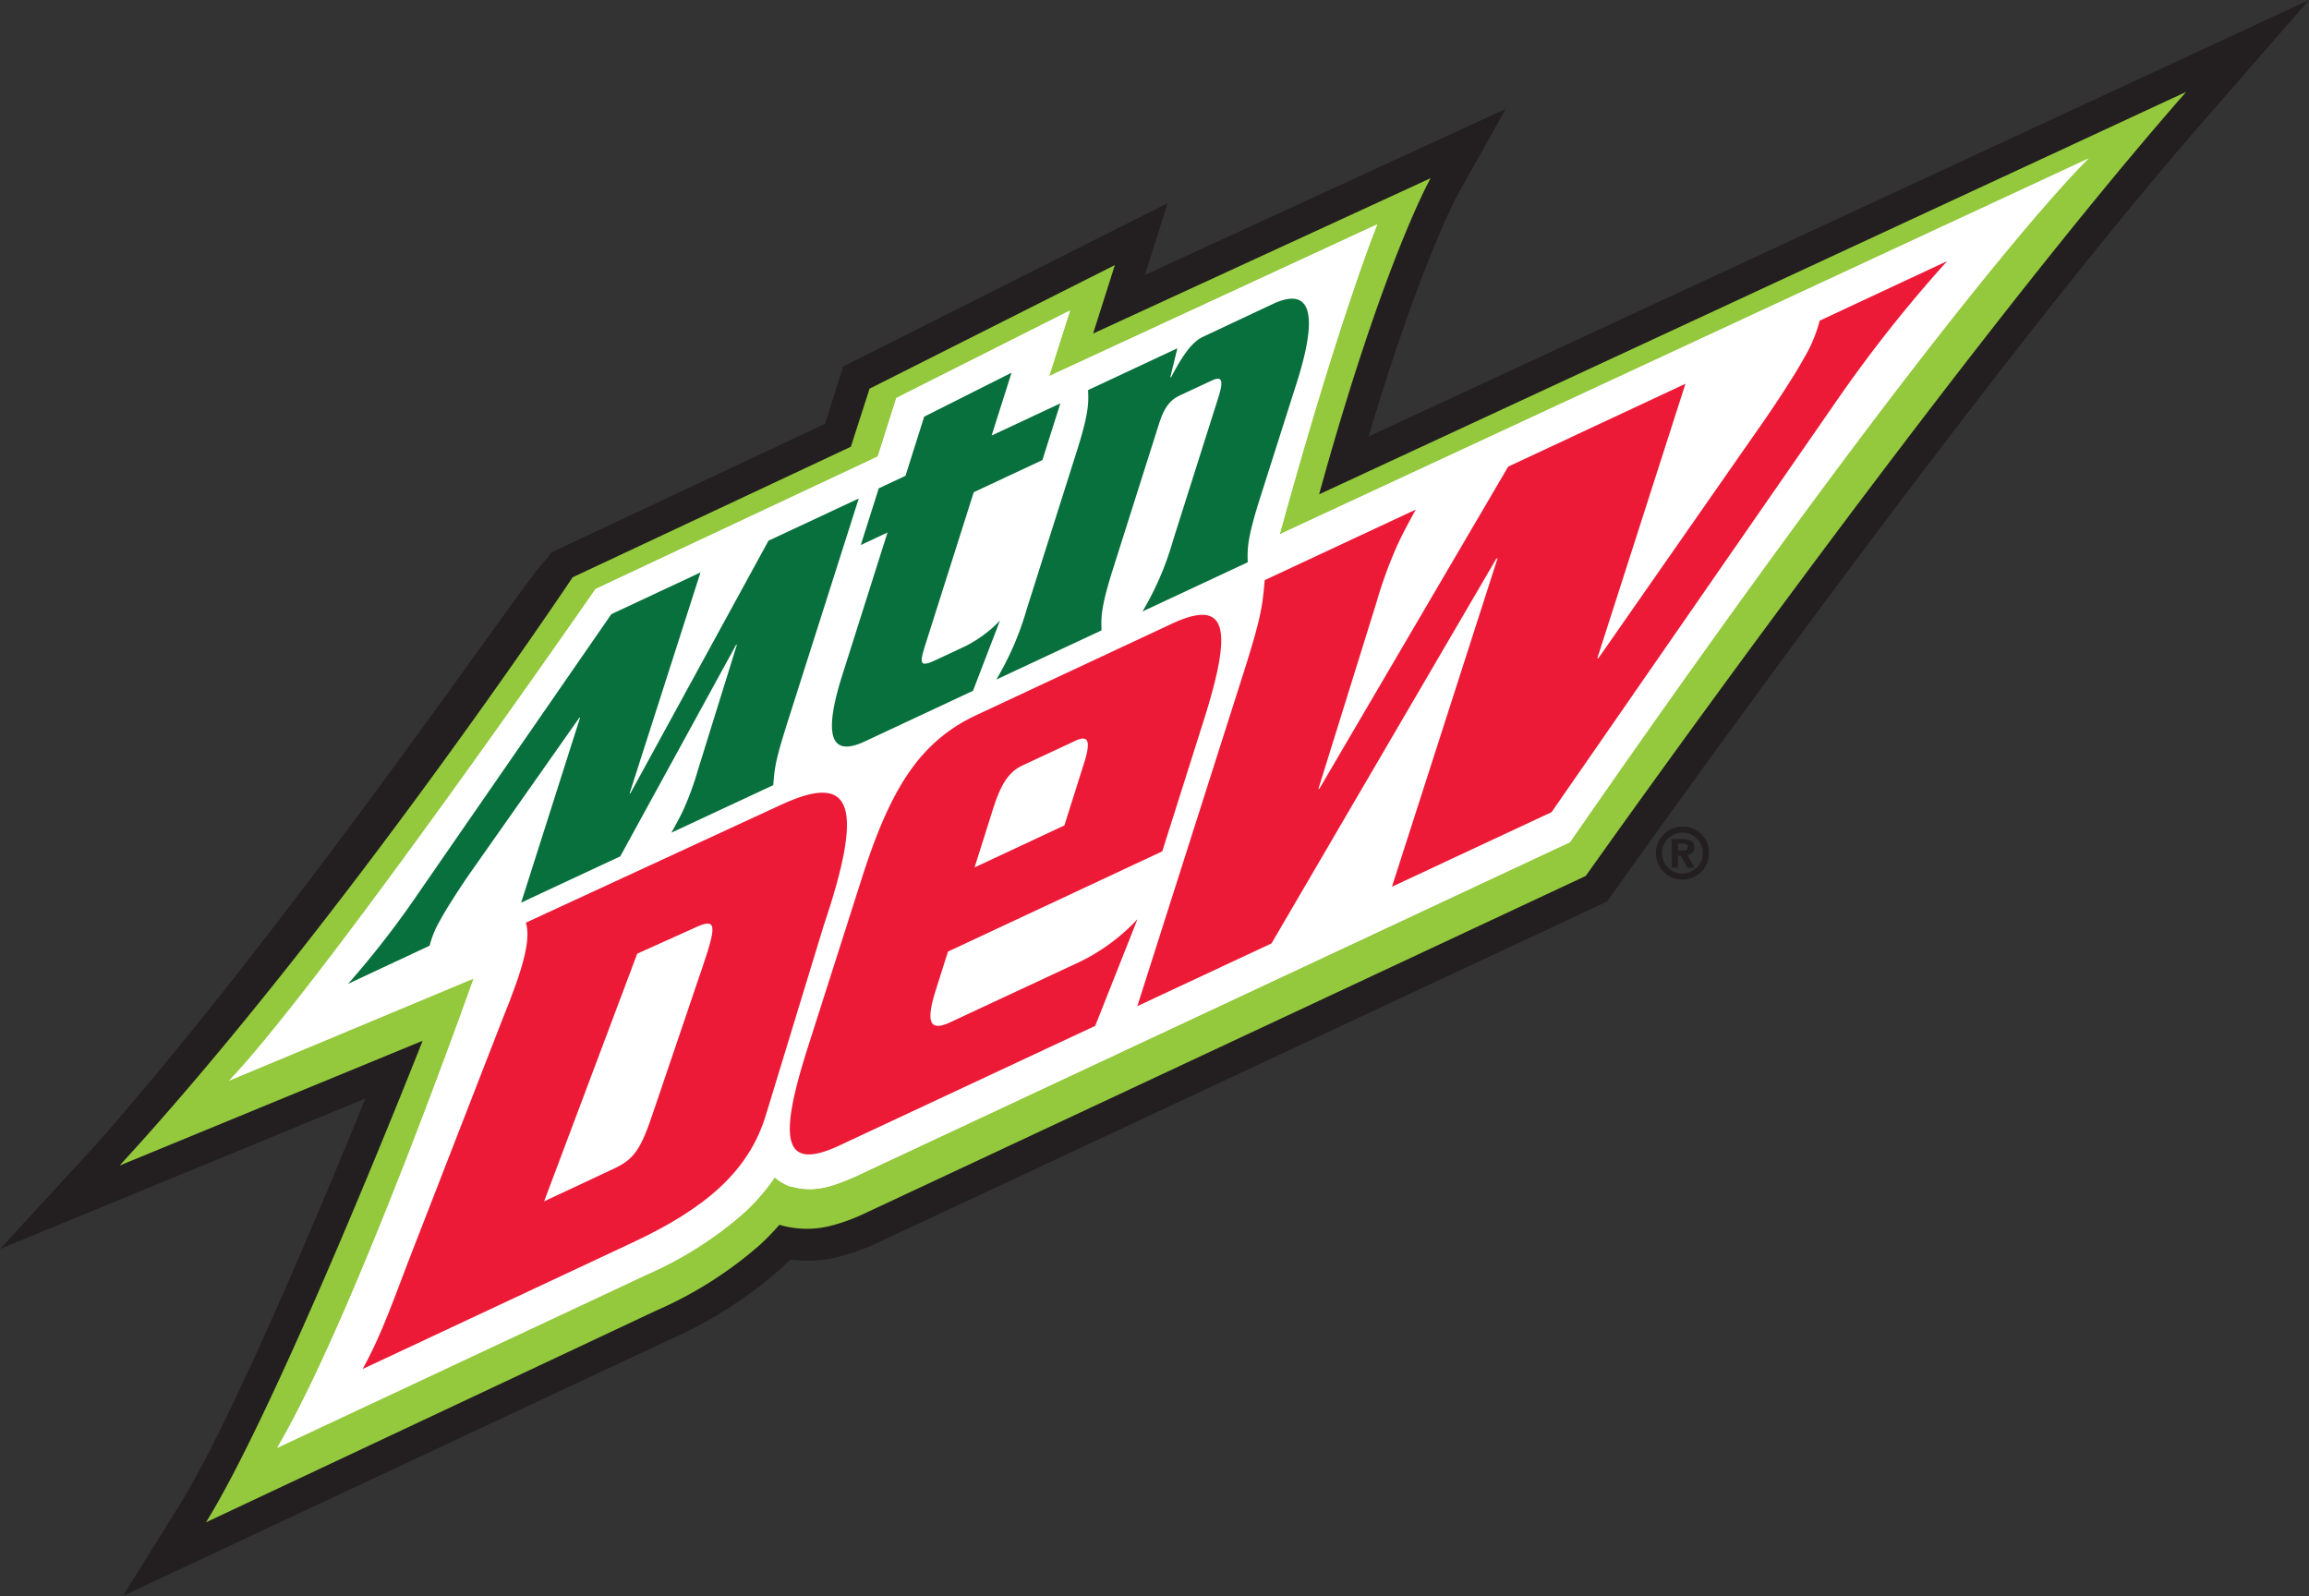
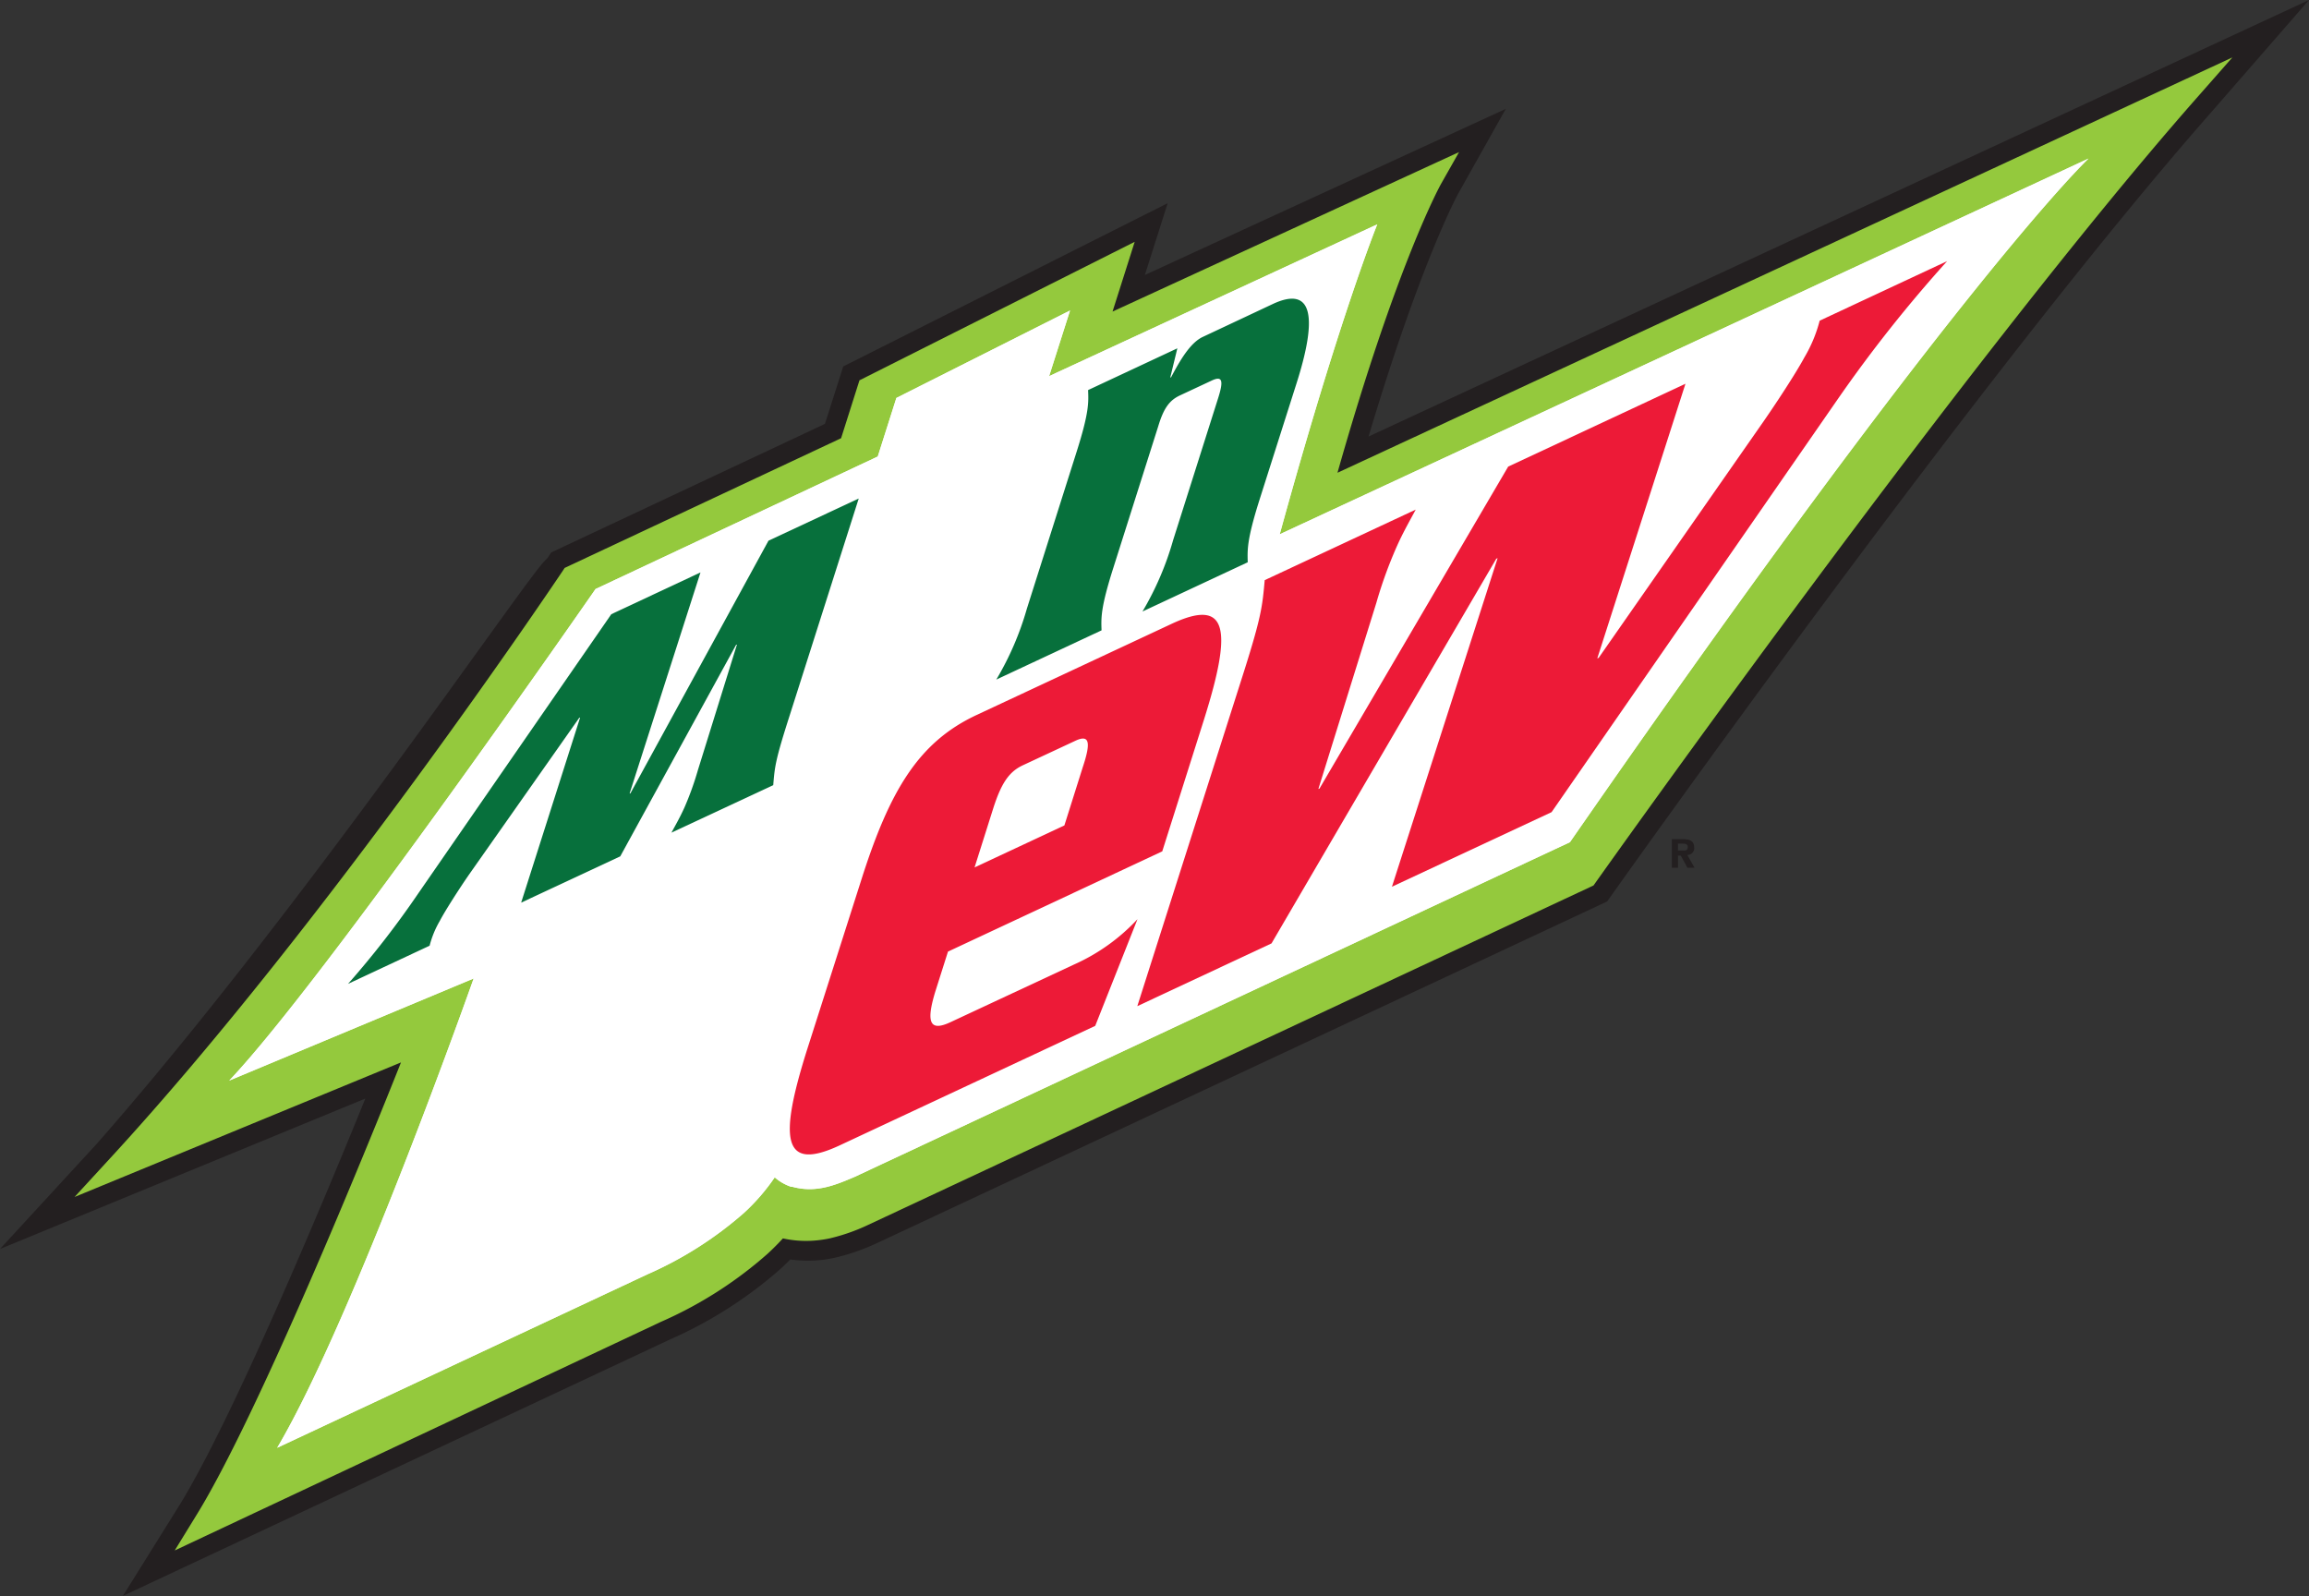
<svg xmlns="http://www.w3.org/2000/svg" id="Layer_1" data-name="Layer 1" viewBox="0 0 281.47 194.58">
  <rect x="0" y="0" width="281.47" height="194.58" fill="#333333" stroke="none" />
  <title>dew-logo-new</title>
  <path d="M166.83,53.21C173.16,32,177.7,23.71,177.74,23.63l5.82-10.36-44,20.25,2.78-8.75L102.79,44.67l-2.23,7L67.2,67.34l-0.49.73c-0.78.67-2.47,3-8.32,11.11C48.2,93.32,29.22,119.63,11.75,139.48L0,152.25l44.54-18.34c-5.25,12.91-16.27,39.26-22.7,49.63l-6.86,11L81.63,163.3a52,52,0,0,0,13.6-8.7c0.38-.35.75-0.71,1.11-1.07a15.68,15.68,0,0,0,4.28,0c0.38-.06.76-0.13,1.14-0.21a25.69,25.69,0,0,0,5-1.72l89.15-41.71,0.59-.83c0.45-.63,44.85-63.3,72.95-95.26L281.47,0Z" style="fill:#231f20" />
  <path d="M23.88,184.8c7.5-12.07,20.88-44.92,25-55.29L9.09,145.91l4.42-4.81C40,112.31,68.32,70,68.61,69.57l0.22-.34,33.7-15.81,2.24-7.06,33.55-16.88-2.7,8.5,42.24-19.44-2.22,3.92c-0.05.1-5.36,9.64-12.6,35.17L272.13,7l-4.55,5.17c-28.12,32-72.66,94.83-73.11,95.46l-0.22.31-88.5,41.41a23.41,23.41,0,0,1-4.53,1.59c-0.31.07-.64,0.13-1,0.18a13.13,13.13,0,0,1-4.78-.16c-0.59.64-1.22,1.28-1.89,1.89a49.69,49.69,0,0,1-13,8.29L21.3,189Z" style="fill:#94c93d" />
-   <path d="M174.39,21.73s-5.75,10.14-13.59,38.53L266.5,11.2c-28.5,32.42-73.2,95.58-73.2,95.58L105.22,148l0,0a22.22,22.22,0,0,1-4.26,1.5q-0.42.09-.86,0.16a11.73,11.73,0,0,1-4.84-.29L95,149.31a29.54,29.54,0,0,1-2.38,2.45,48.61,48.61,0,0,1-12.63,8L25.11,185.57c9.08-14.62,26.41-58.7,26.41-58.7L14.58,142.08c26.84-29.21,55.23-71.71,55.23-71.71l33.91-15.91L106,47.38,135.9,32.32l-2.65,8.34,41.13-18.93m6.91-6.37-8.12,3.73L138,35.28l0.66-2.09,2.08-6.56-6.15,3.1L104.67,44.79l-1.09.55-0.37,1.16-1.86,5.87L68.58,67.75l-0.73.34-0.45.67c-1,0-29.29,42.21-55,71.36l-8.84,9.62,12.08-5,30.59-12.6C41.14,144.87,29.43,173.11,22.65,184l-5.16,8.31,8.86-4.16,54.88-25.76a51.09,51.09,0,0,0,13.36-8.54c0.49-.45,1-0.91,1.41-1.38a14.65,14.65,0,0,0,4.48,0c0.36-.05.72-0.12,1.07-0.2a24.91,24.91,0,0,0,4.78-1.67l0.11-.05,0.08,0,88-41.18,0.69-.33,0.44-.63c0.45-.63,44.94-63.41,73-95.34l9.09-10.34-12.49,5.8L165.32,55c6.72-23,11.54-31.71,11.59-31.8Z" style="fill:#231f20" />
  <path d="M72.58,71.81L107,55.65l2.27-7.14,21.17-10.66-2.55,8,40-18.5S163.3,38.58,156,65.13l98.59-45.8S239,33.95,191.38,102.66l-87.2,40.8c-2.35,1-4.7,2-7.59,1.21l-0.15,0a5.85,5.85,0,0,1-2-1.15,24.85,24.85,0,0,1-3.78,4.36,45.51,45.51,0,0,1-11.74,7.46L33.79,176.48c9.33-15.78,23.95-57.21,23.95-57.21l-29.8,12.45c11.62-12.24,44.65-59.91,44.65-59.91" style="fill:#f3f3f9" />
  <path d="M112.66,50.79l10.65-5.36-2.43,7.66,8.38-3.92-2.19,6.91L118.7,60l-5.91,18.62c-0.71,2.26-.69,2.75,1.19,1.88l3.7-1.73a15.4,15.4,0,0,0,4.22-3.13l-3.29,8.57-13.19,6.17c-3.34,1.56-5.52.66-2.73-8.12l5.5-17.35-3.26,1.53,2.19-6.91L110.38,58Z" style="fill:#07703c" />
-   <path d="M143.52,42.46L142.66,46l0.09,0c1.06-2,2.32-4.22,3.89-4.94l8.51-4c4.95-2.31,5.43,1.69,2.93,9.57l-4.56,14.34c-1.54,4.88-1.46,6.06-1.42,7.57l-12.83,6A36.49,36.49,0,0,0,143,65.86l5.5-17.35c0.69-2.18.48-2.72-.81-2.11l-3.83,1.79c-1.3.6-2,1.56-2.66,3.74L135.7,69.27c-1.55,4.88-1.47,6.06-1.42,7.57l-12.83,6a36.31,36.31,0,0,0,3.73-8.65l6.05-19.07c1.55-4.88,1.47-6.06,1.41-7.56Z" style="fill:#07703c" />
  <path d="M57.14,106.65c-1.23,1.79-2.87,4.34-3.54,5.62a11.76,11.76,0,0,0-1.23,3l-9.94,4.65a112,112,0,0,0,8.63-11.13L74.52,74.87l10.87-5.09L76.75,96.72l0.09,0L93.68,65.91l11-5.14L96.26,87.22c-1.74,5.42-1.82,6.23-2,8.49l-12.39,5.79c0.6-1.11,1.06-1.9,1.6-3.1a36.93,36.93,0,0,0,1.63-4.54l4.75-15.27-0.09,0-14.13,25.8-12.08,5.64,7.18-22.54-0.09,0Z" style="fill:#07703c" />
  <path d="M61.24,124.27c2.74-6.71,3.44-9.82,2.87-11.8l31-14.32c9-4.21,10.2.17,5.25,14.84l-7,22.94c-2.06,6.79-7.27,11.34-16.28,15.55L44.21,166.87c1.75-3.19,2.9-6,5.52-13Zm5.09,22.17,8.42-3.94c2.65-1.23,3.39-2.44,5-7.28l6-17.68c1.63-4.85,1.58-5.69-1.07-4.44l-7,3.15Z" style="fill:#ed1a37" />
  <path d="M115.56,116L114,120.92c-1.14,3.76-.64,4.86,1.87,3.68l15-7a23.83,23.83,0,0,0,7.79-5.55l-5.15,13-31.13,14.56c-7,3.28-7.45-.7-4-11.64L105,107.23c3.47-10.93,7-16.77,14-20.05l23.77-11.11c7-3.29,7.45.69,4,11.64l-5.09,16.07Zm14.19-15.37L132,93.48c1-3,.82-4-0.91-3.19l-6.43,3c-1.72.81-2.64,2.28-3.6,5.29l-2.26,7.15Z" style="fill:#ed1a37" />
  <path d="M214.54,52c1.89-2.69,4.39-6.52,5.41-8.42a17.17,17.17,0,0,0,1.87-4.49l15.54-7.26a167.75,167.75,0,0,0-13.29,16.76L189.14,99l-19.46,9.09,12.88-40.05-0.16.07L155,115l-16.36,7.65,12.53-39.31c2.59-8.06,2.7-9.25,3-12.62l18.41-8.6c-0.89,1.66-1.57,2.83-2.37,4.63a53.13,53.13,0,0,0-2.43,6.73l-7.07,22.7,0.14-.06,23-39.24,21.61-10.1L194.71,80.26l0.17-.07Z" style="fill:#ed1a37" />
  <path d="M72.58,71.81L107,55.65l2.27-7.14,21.17-10.66-2.55,8,40-18.5S163.3,38.58,156,65.13l98.59-45.8S239,33.95,191.38,102.66l-87.2,40.8c-2.35,1-4.7,2-7.59,1.21l-0.15,0a5.85,5.85,0,0,1-2-1.15,24.85,24.85,0,0,1-3.78,4.36,45.51,45.51,0,0,1-11.74,7.46L33.79,176.49c9.33-15.78,23.95-57.21,23.95-57.21l-29.8,12.45c11.62-12.24,44.65-59.91,44.65-59.91" style="fill:#fff" />
-   <path d="M112.66,50.79l10.65-5.36-2.43,7.66,8.38-3.92-2.19,6.91L118.7,60l-5.91,18.62c-0.71,2.26-.69,2.75,1.19,1.88l3.7-1.73a15.4,15.4,0,0,0,4.22-3.13l-3.29,8.57-13.19,6.17c-3.34,1.56-5.52.66-2.73-8.12l5.5-17.35-3.26,1.53,2.19-6.91L110.38,58Z" style="fill:#07703c" />
  <path d="M143.52,42.46L142.66,46l0.09,0c1.06-2,2.32-4.22,3.89-4.94l8.51-4c4.95-2.31,5.43,1.69,2.93,9.57l-4.56,14.34c-1.54,4.88-1.46,6.06-1.42,7.57l-12.83,6A36.49,36.49,0,0,0,143,65.86l5.5-17.35c0.69-2.18.48-2.72-.81-2.11l-3.83,1.79c-1.3.6-2,1.56-2.66,3.74L135.7,69.27c-1.55,4.88-1.47,6.06-1.42,7.57l-12.83,6a36.31,36.31,0,0,0,3.73-8.65l6.05-19.08c1.55-4.88,1.47-6.06,1.41-7.56Z" style="fill:#07703c" />
  <path d="M57.14,106.66c-1.23,1.79-2.87,4.34-3.54,5.62a11.76,11.76,0,0,0-1.23,3l-9.94,4.65a112,112,0,0,0,8.63-11.13L74.52,74.87l10.87-5.09L76.75,96.72l0.09,0L93.68,65.91l11-5.14L96.26,87.22c-1.74,5.42-1.82,6.23-2,8.49L81.85,101.5c0.6-1.11,1.06-1.9,1.6-3.1a36.93,36.93,0,0,0,1.63-4.54l4.75-15.27-0.09,0-14.13,25.8-12.08,5.64,7.18-22.54-0.09,0Z" style="fill:#07703c" />
-   <path d="M61.24,124.27c2.74-6.71,3.44-9.82,2.87-11.8l31-14.32c9-4.21,10.2.17,5.25,14.84l-7,22.94c-2.06,6.79-7.27,11.34-16.28,15.55L44.21,166.88c1.75-3.19,2.9-6,5.52-13Zm5.09,22.17,8.42-3.94c2.65-1.23,3.39-2.44,5-7.28l6-17.68c1.63-4.85,1.58-5.69-1.07-4.44l-7,3.15Z" style="fill:#ed1a37" />
  <path d="M115.56,116L114,120.92c-1.14,3.76-.64,4.86,1.87,3.68l15-7a23.83,23.83,0,0,0,7.79-5.55l-5.15,13-31.13,14.56c-7,3.28-7.45-.7-4-11.64L105,107.24c3.47-10.93,7-16.77,14-20.06l23.77-11.11c7-3.29,7.45.69,4,11.64l-5.09,16.07Zm14.19-15.38L132,93.49c1-3,.82-4-0.91-3.19l-6.43,3c-1.72.81-2.64,2.28-3.6,5.29l-2.26,7.15Z" style="fill:#ed1a37" />
  <path d="M214.54,52c1.89-2.69,4.39-6.52,5.41-8.42a17.17,17.17,0,0,0,1.87-4.49l15.54-7.26a167.75,167.75,0,0,0-13.29,16.76L189.14,99l-19.46,9.09,12.88-40.05-0.16.07L155,115l-16.36,7.65,12.53-39.31c2.59-8.06,2.7-9.25,3-12.62l18.41-8.6c-0.89,1.66-1.57,2.83-2.37,4.63a53.13,53.13,0,0,0-2.43,6.73l-7.07,22.7,0.14-.06,23-39.24,21.61-10.1L194.71,80.26l0.17-.07Z" style="fill:#ed1a37" />
-   <path d="M205.09,100.77a3.23,3.23,0,1,0,3.23,3.22A3.13,3.13,0,0,0,205.09,100.77Zm0,5.72a2.49,2.49,0,1,1,0-5A2.49,2.49,0,0,1,205.08,106.48Z" style="fill:#231f20" />
  <path d="M205.68,104.21a0.81,0.81,0,0,0,.84-0.92c0-.78-0.54-1-1.42-1h-1.3v3.49h0.75v-1.48h0.34l0.81,1.48h0.87Zm-0.49-.53h-0.64v-0.84h0.5c0.29,0,.69,0,0.69.4S205.53,103.68,205.19,103.68Z" style="fill:#231f20" />
</svg>